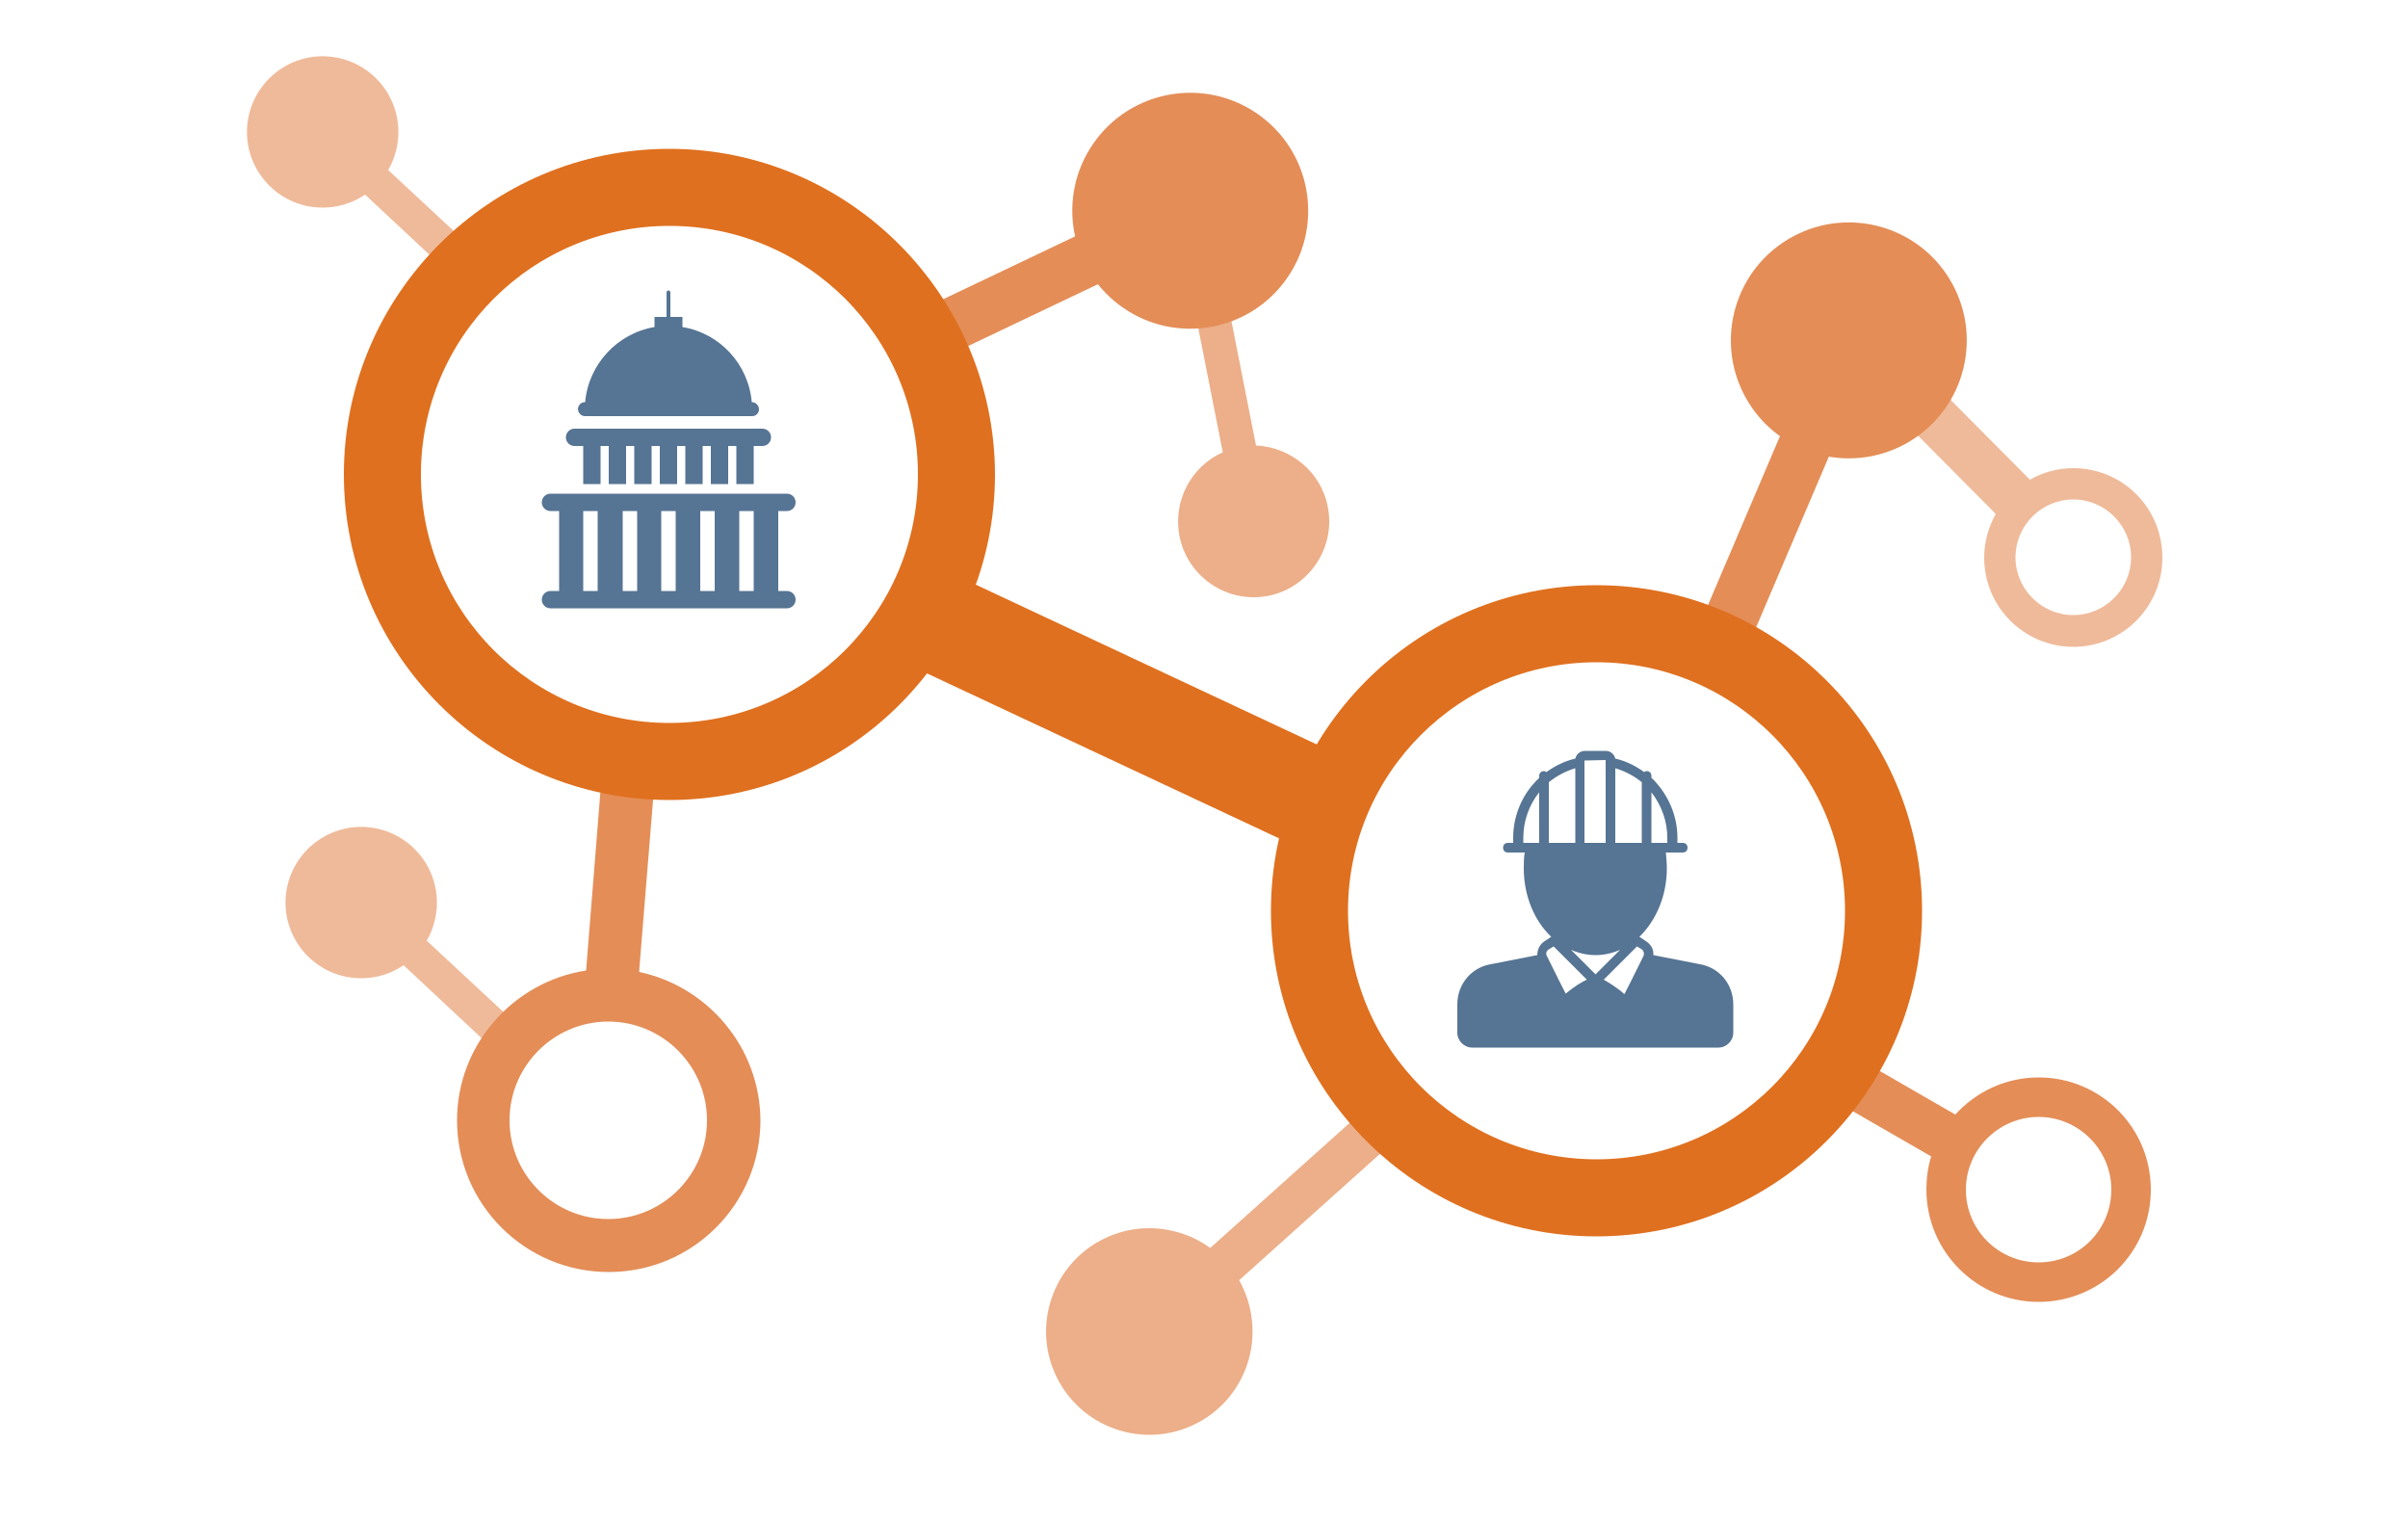
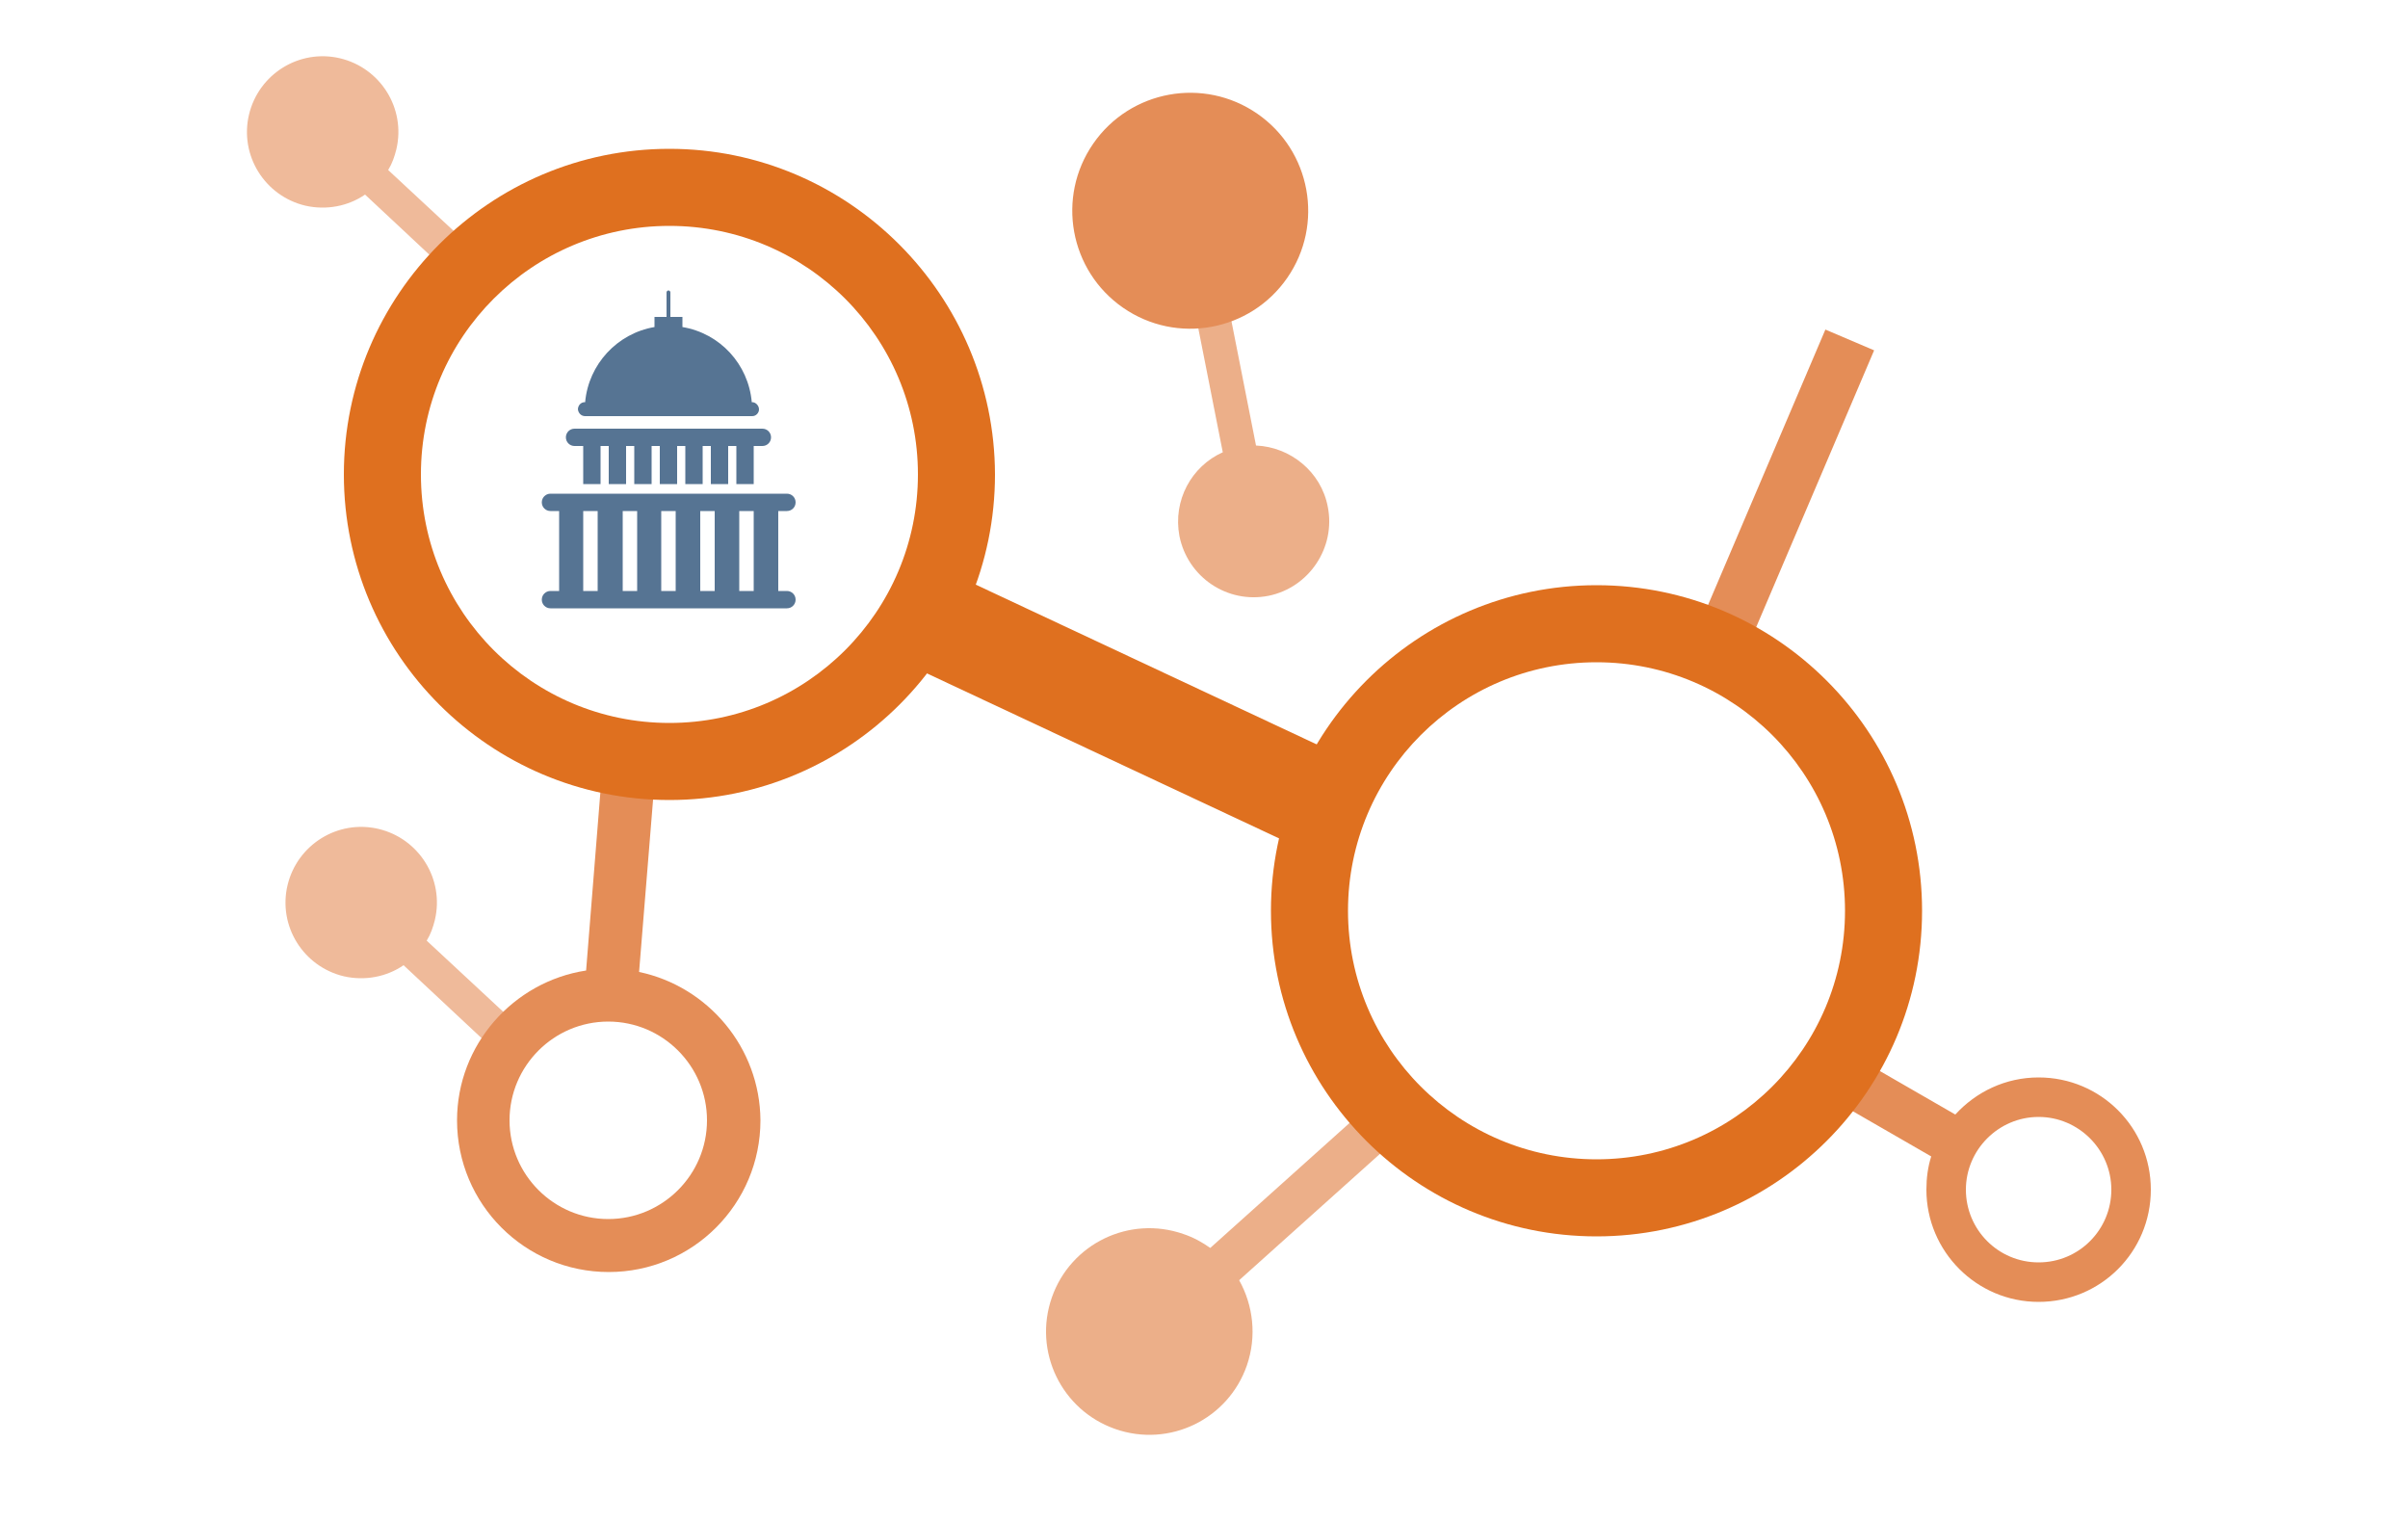
<svg xmlns="http://www.w3.org/2000/svg" version="1.1" id="Layer_1" x="0px" y="0px" width="500px" height="316px" viewBox="0 0 500 316" enable-background="new 0 0 500 316" xml:space="preserve">
-   <path opacity="0.6" fill="#E48D57" enable-background="new    " d="M430.5,97.2c-3.3,0-6.4,0.9-9,2.4l-31.2-31.4l-7.1,7.1l31.2,31.4  c-1.5,2.7-2.4,5.8-2.4,9.1c0,10.2,8.3,18.5,18.5,18.5S449,126,449,115.8C449,105.4,440.7,97.2,430.5,97.2z M430.5,127.7  c-6.6,0-12-5.4-12-12s5.4-12,12-12s12,5.4,12,12S437.1,127.7,430.5,127.7z" />
  <path opacity="0.6" fill="#E48D57" enable-background="new    " d="M99,52.4L80.6,35.3c0.8-1.3,1.3-2.7,1.7-4.3  c2-8.5-3.3-16.9-11.7-18.9c-8.5-2-16.9,3.3-18.9,11.7c-2,8.5,3.3,16.9,11.7,18.9c4.4,1,8.9,0.1,12.4-2.3l18.4,17.2L99,52.4z" />
  <path opacity="0.7" fill="#E48D57" enable-background="new    " d="M275.7,105.2c-1.4-7.3-7.8-12.4-14.9-12.7l-9.4-47.6l-6.9,1.4  l9.4,47.6c-6.5,2.9-10.4,10-9,17.4c1.7,8.5,9.9,14.1,18.5,12.4C271.8,122,277.4,113.7,275.7,105.2z" />
  <path opacity="0.6" fill="#E48D57" enable-background="new    " d="M107,212.4l-18.4-17.1c0.8-1.3,1.3-2.7,1.7-4.3  c2-8.5-3.3-16.9-11.7-18.9c-8.5-2-16.9,3.3-18.9,11.7c-2,8.5,3.3,16.9,11.7,18.9c4.4,1,8.9,0.1,12.4-2.3l18.4,17.2L107,212.4z" />
  <path opacity="0.7" fill="#E48D57" enable-background="new    " d="M292.3,234.4l-6-6.7l-35,31.4c-1.7-1.2-3.5-2.2-5.6-2.9  c-11.2-3.9-23.4,2-27.3,13.2c-3.9,11.2,2,23.4,13.2,27.3s23.4-2,27.3-13.2c2.1-6.1,1.3-12.5-1.6-17.7L292.3,234.4z" />
  <path fill="#E48D57" d="M132.7,201.8l3.5-43.1l-11-0.9l-3.5,43.7c-15.1,2.3-26.8,15.4-26.8,31.1c0,17.4,14.1,31.5,31.5,31.5  s31.5-14.1,31.5-31.5C157.8,217.5,147,204.8,132.7,201.8z M126.3,253.1c-11.3,0-20.5-9.2-20.5-20.5s9.2-20.5,20.5-20.5  s20.5,9.2,20.5,20.5S137.6,253.1,126.3,253.1z" />
  <path fill="#E48D57" d="M423.3,223.7c-6.9,0-13,3-17.3,7.7l-22.2-12.8l-5,8.7l22.2,12.8c-0.7,2.2-1,4.5-1,6.9  c0,12.8,10.4,23.3,23.3,23.3s23.3-10.4,23.3-23.3S436.2,223.7,423.3,223.7z M423.3,262.1c-8.4,0-15.1-6.8-15.1-15.1  s6.8-15.1,15.1-15.1s15.1,6.8,15.1,15.1S431.7,262.1,423.3,262.1z" />
  <g>
-     <ellipse transform="matrix(0.879 -0.476 0.476 0.879 12.797 191.487)" fill="#E48D57" cx="384" cy="70.5" rx="24.5" ry="24.5" />
-   </g>
+     </g>
  <g>
    <rect x="336.4" y="96.5" transform="matrix(0.392 -0.92 0.92 0.392 131.564 403.013)" fill="#E48D57" width="68.4" height="11" />
  </g>
  <g>
    <ellipse transform="matrix(0.569 -0.822 0.822 0.569 70.565 222.091)" fill="#E48D57" cx="247.2" cy="43.7" rx="24.5" ry="24.5" />
  </g>
  <g>
-     <rect x="187.3" y="51.8" transform="matrix(0.903 -0.43 0.43 0.903 -3.373 99.605)" fill="#E48D57" width="63" height="11" />
-   </g>
+     </g>
  <g>
    <g>
      <g>
        <path fill="#567493" d="M121.5,86.4h34.7c0.8,0,1.4-0.7,1.4-1.4c0-0.8-0.7-1.5-1.4-1.5h-0.1c-0.7-7.9-6.6-14.3-14.4-15.6v-2.1     h-2.5v-5.1c0-0.2-0.2-0.4-0.4-0.4s-0.4,0.2-0.4,0.4v5.1h-2.5v2.1c-7.7,1.3-13.7,7.7-14.4,15.6h-0.1c-0.8,0-1.4,0.7-1.4,1.5     C120.1,85.8,120.7,86.4,121.5,86.4L121.5,86.4z" />
      </g>
    </g>
    <g>
      <g>
        <path fill="#567493" d="M163.4,122.7h-1.8v-16.6h1.8c1,0,1.8-0.8,1.8-1.8s-0.8-1.8-1.8-1.8h-49.1c-1,0-1.8,0.8-1.8,1.8     s0.8,1.8,1.8,1.8h1.8v16.6h-1.8c-1,0-1.8,0.8-1.8,1.8s0.8,1.8,1.8,1.8h49.1c1,0,1.8-0.8,1.8-1.8S164.4,122.7,163.4,122.7     L163.4,122.7z M156.5,122.7h-3v-16.6h3V122.7z M137.3,106.1h3v16.6h-3V106.1z M132.3,122.7h-3v-16.6h3V122.7z M145.4,106.1h3     v16.6h-3V106.1z M121.1,106.1h3v16.6h-3V106.1z" />
      </g>
    </g>
    <g>
      <g>
        <path fill="#567493" d="M119.3,92.6h1.8v0.1v7.8h3.6v-7.8v-0.1h1.7v0.1v7.8h3.6v-7.8v-0.1h1.7v0.1v7.8h3.6v-7.8v-0.1h1.7v0.1v7.8     h3.6v-7.8v-0.1h1.7v0.1v7.8h3.6v-7.8v-0.1h1.7v0.1v7.8h3.6v-7.8v-0.1h1.7v0.1v7.8h3.6v-7.8v-0.1h1.8c1,0,1.8-0.8,1.8-1.8     s-0.8-1.8-1.8-1.8h-39c-1,0-1.8,0.8-1.8,1.8C117.5,91.8,118.3,92.6,119.3,92.6L119.3,92.6z" />
      </g>
    </g>
  </g>
  <g>
-     <path fill="#567493" d="M353.5,200.3L353.5,200.3l-10.2-2c0.1-1.1-0.4-2.1-1.4-2.8l-1.5-1c3.4-3.3,5.7-8.4,5.7-14.2   c0-1.1-0.1-2.2-0.2-3.3h3.5c0.6,0,1-0.4,1-1s-0.4-1-1-1h-1.1v-1.1c0-3.9-1.4-7.7-3.9-10.8c-0.5-0.6-0.9-1.1-1.5-1.6v-0.4   c0-0.6-0.4-1-1-1c-0.2,0-0.4,0.1-0.5,0.2c-1.8-1.3-3.8-2.3-6-2.8c-0.2-0.9-1-1.6-2-1.6h-4.3c-1,0-1.8,0.7-2,1.6   c-2.2,0.5-4.2,1.5-6,2.8c-0.2-0.1-0.3-0.2-0.5-0.2c-0.6,0-1,0.4-1,1v0.4c-0.5,0.5-1,1-1.5,1.6c-2.5,3-3.9,6.9-3.9,10.8v1.1h-1.1   c-0.6,0-1,0.4-1,1s0.4,1,1,1h3.5c-0.2,1.1-0.2,2.2-0.2,3.3c0,5.7,2.2,10.9,5.7,14.2l-1.5,1c-0.9,0.6-1.4,1.7-1.4,2.8l-10.2,2l0,0   c-3.8,0.9-6.4,4.3-6.4,8.2v5.9c0,1.7,1.4,3.1,3.1,3.1h51.1c1.7,0,3.1-1.4,3.1-3.1v-5.9C359.9,204.6,357.3,201.2,353.5,200.3z    M342.9,164.5c2.1,2.7,3.3,6,3.3,9.4v1.1h-3.3V164.5z M319.6,175h-3.3v-1.1c0-3.4,1.2-6.8,3.3-9.4V175z M335.4,159.5   c2,0.6,3.9,1.6,5.5,2.9V175h-5.5V159.5z M329,157.9C329,157.9,329.1,157.8,329,157.9l4.3-0.1c0,0,0.1,0,0.1,0.1V175H329V157.9z    M321.6,175v-12.6c1.6-1.3,3.5-2.3,5.5-2.9V175H321.6z M325.1,206.3c-0.6-1.2-1.8-3.5-3.9-7.8c-0.3-0.5-0.1-1.1,0.4-1.4l1-0.6   l6.9,6.9C328.4,203.9,326.9,204.8,325.1,206.3z M326.2,197.2c1.6,0.7,3.3,1.1,5.1,1.1c1.8,0,3.5-0.4,5.1-1.1l-5.1,5.1L326.2,197.2z    M341.2,198.6c-2.1,4.3-3.3,6.6-3.9,7.8c-1.7-1.5-3.3-2.4-4.3-3l6.9-6.9l1,0.6C341.3,197.4,341.5,198,341.2,198.6z" />
-   </g>
+     </g>
  <g>
    <path fill="#DF701F" d="M139,46.9c28.5,0,51.6,23.1,51.6,51.6s-23.1,51.6-51.6,51.6S87.4,127,87.4,98.5S110.5,46.9,139,46.9    M139,30.9c-37.3,0-67.6,30.3-67.6,67.6s30.3,67.6,67.6,67.6s67.6-30.3,67.6-67.6C206.5,61.3,176.2,30.9,139,30.9L139,30.9z" />
  </g>
  <g>
    <path fill="#DF701F" d="M331.5,137.5c28.5,0,51.6,23.1,51.6,51.6s-23.1,51.6-51.6,51.6s-51.6-23.1-51.6-51.6S303,137.5,331.5,137.5    M331.5,121.5c-37.3,0-67.6,30.3-67.6,67.6s30.3,67.6,67.6,67.6s67.6-30.3,67.6-67.6S368.8,121.5,331.5,121.5L331.5,121.5z" />
  </g>
  <g>
    <rect x="222.2" y="99.9" transform="matrix(0.424 -0.905 0.905 0.424 0.872 295.277)" fill="#DF701F" width="21" height="94.2" />
  </g>
</svg>